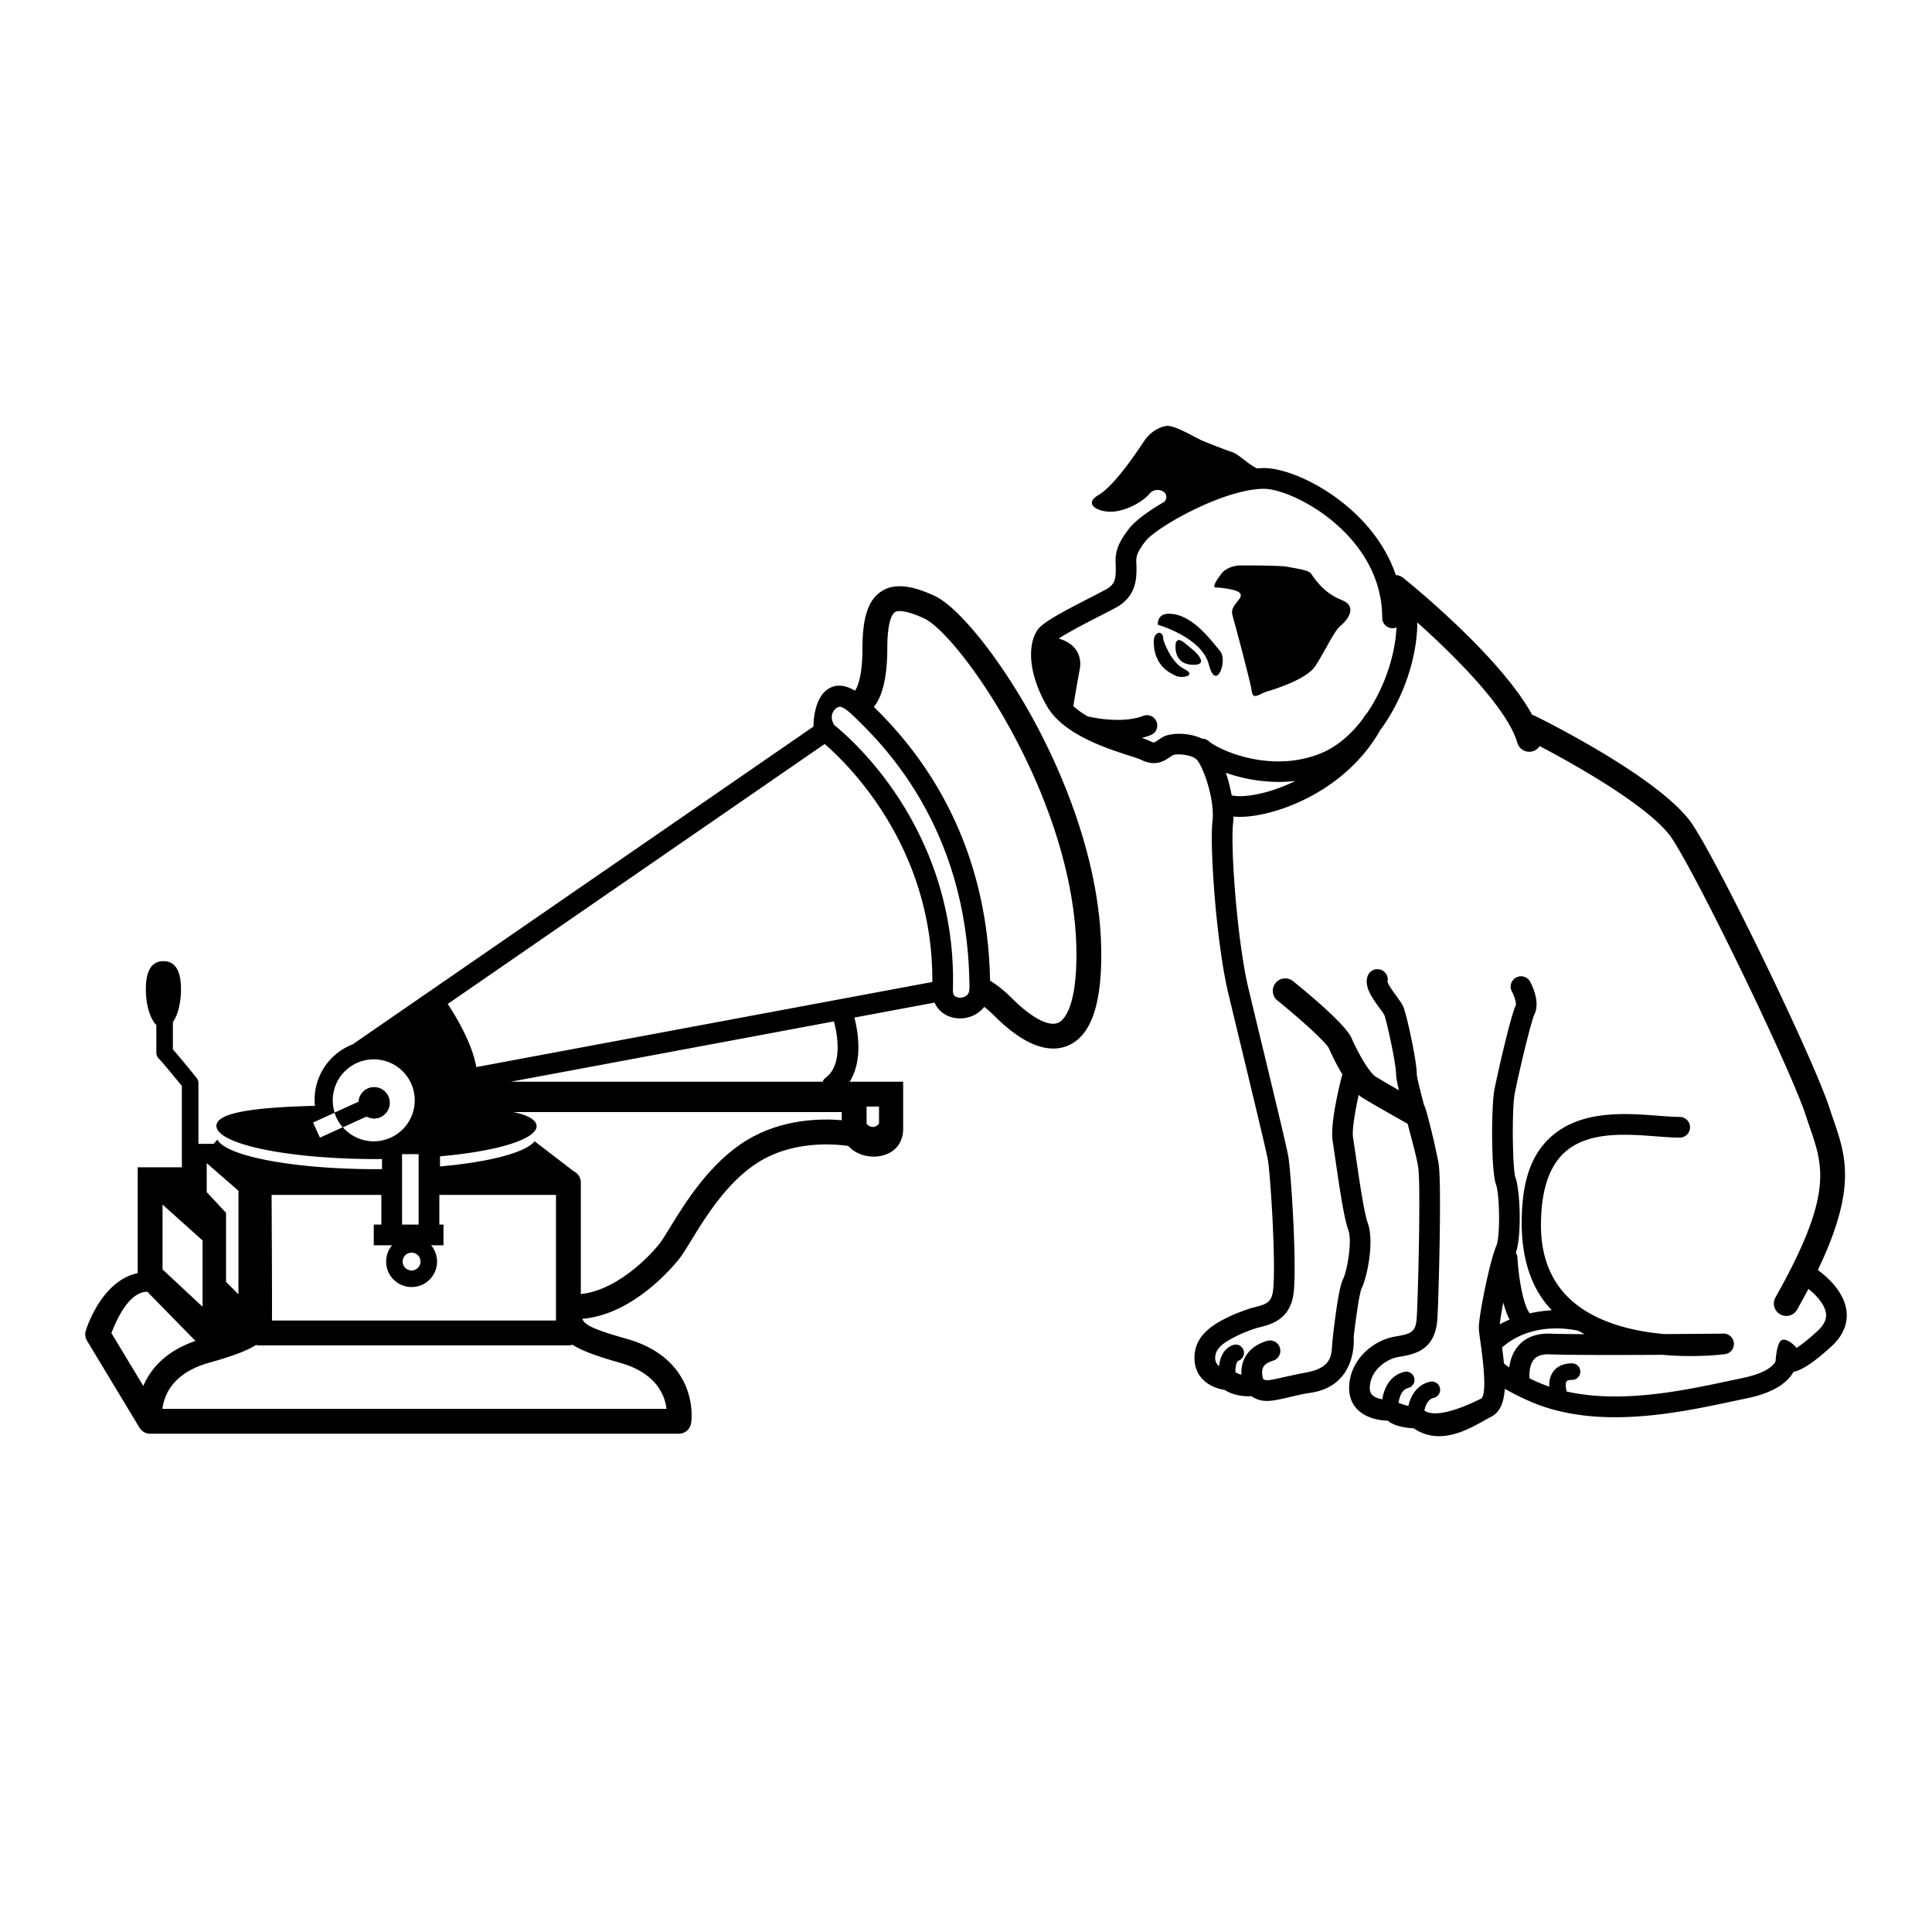
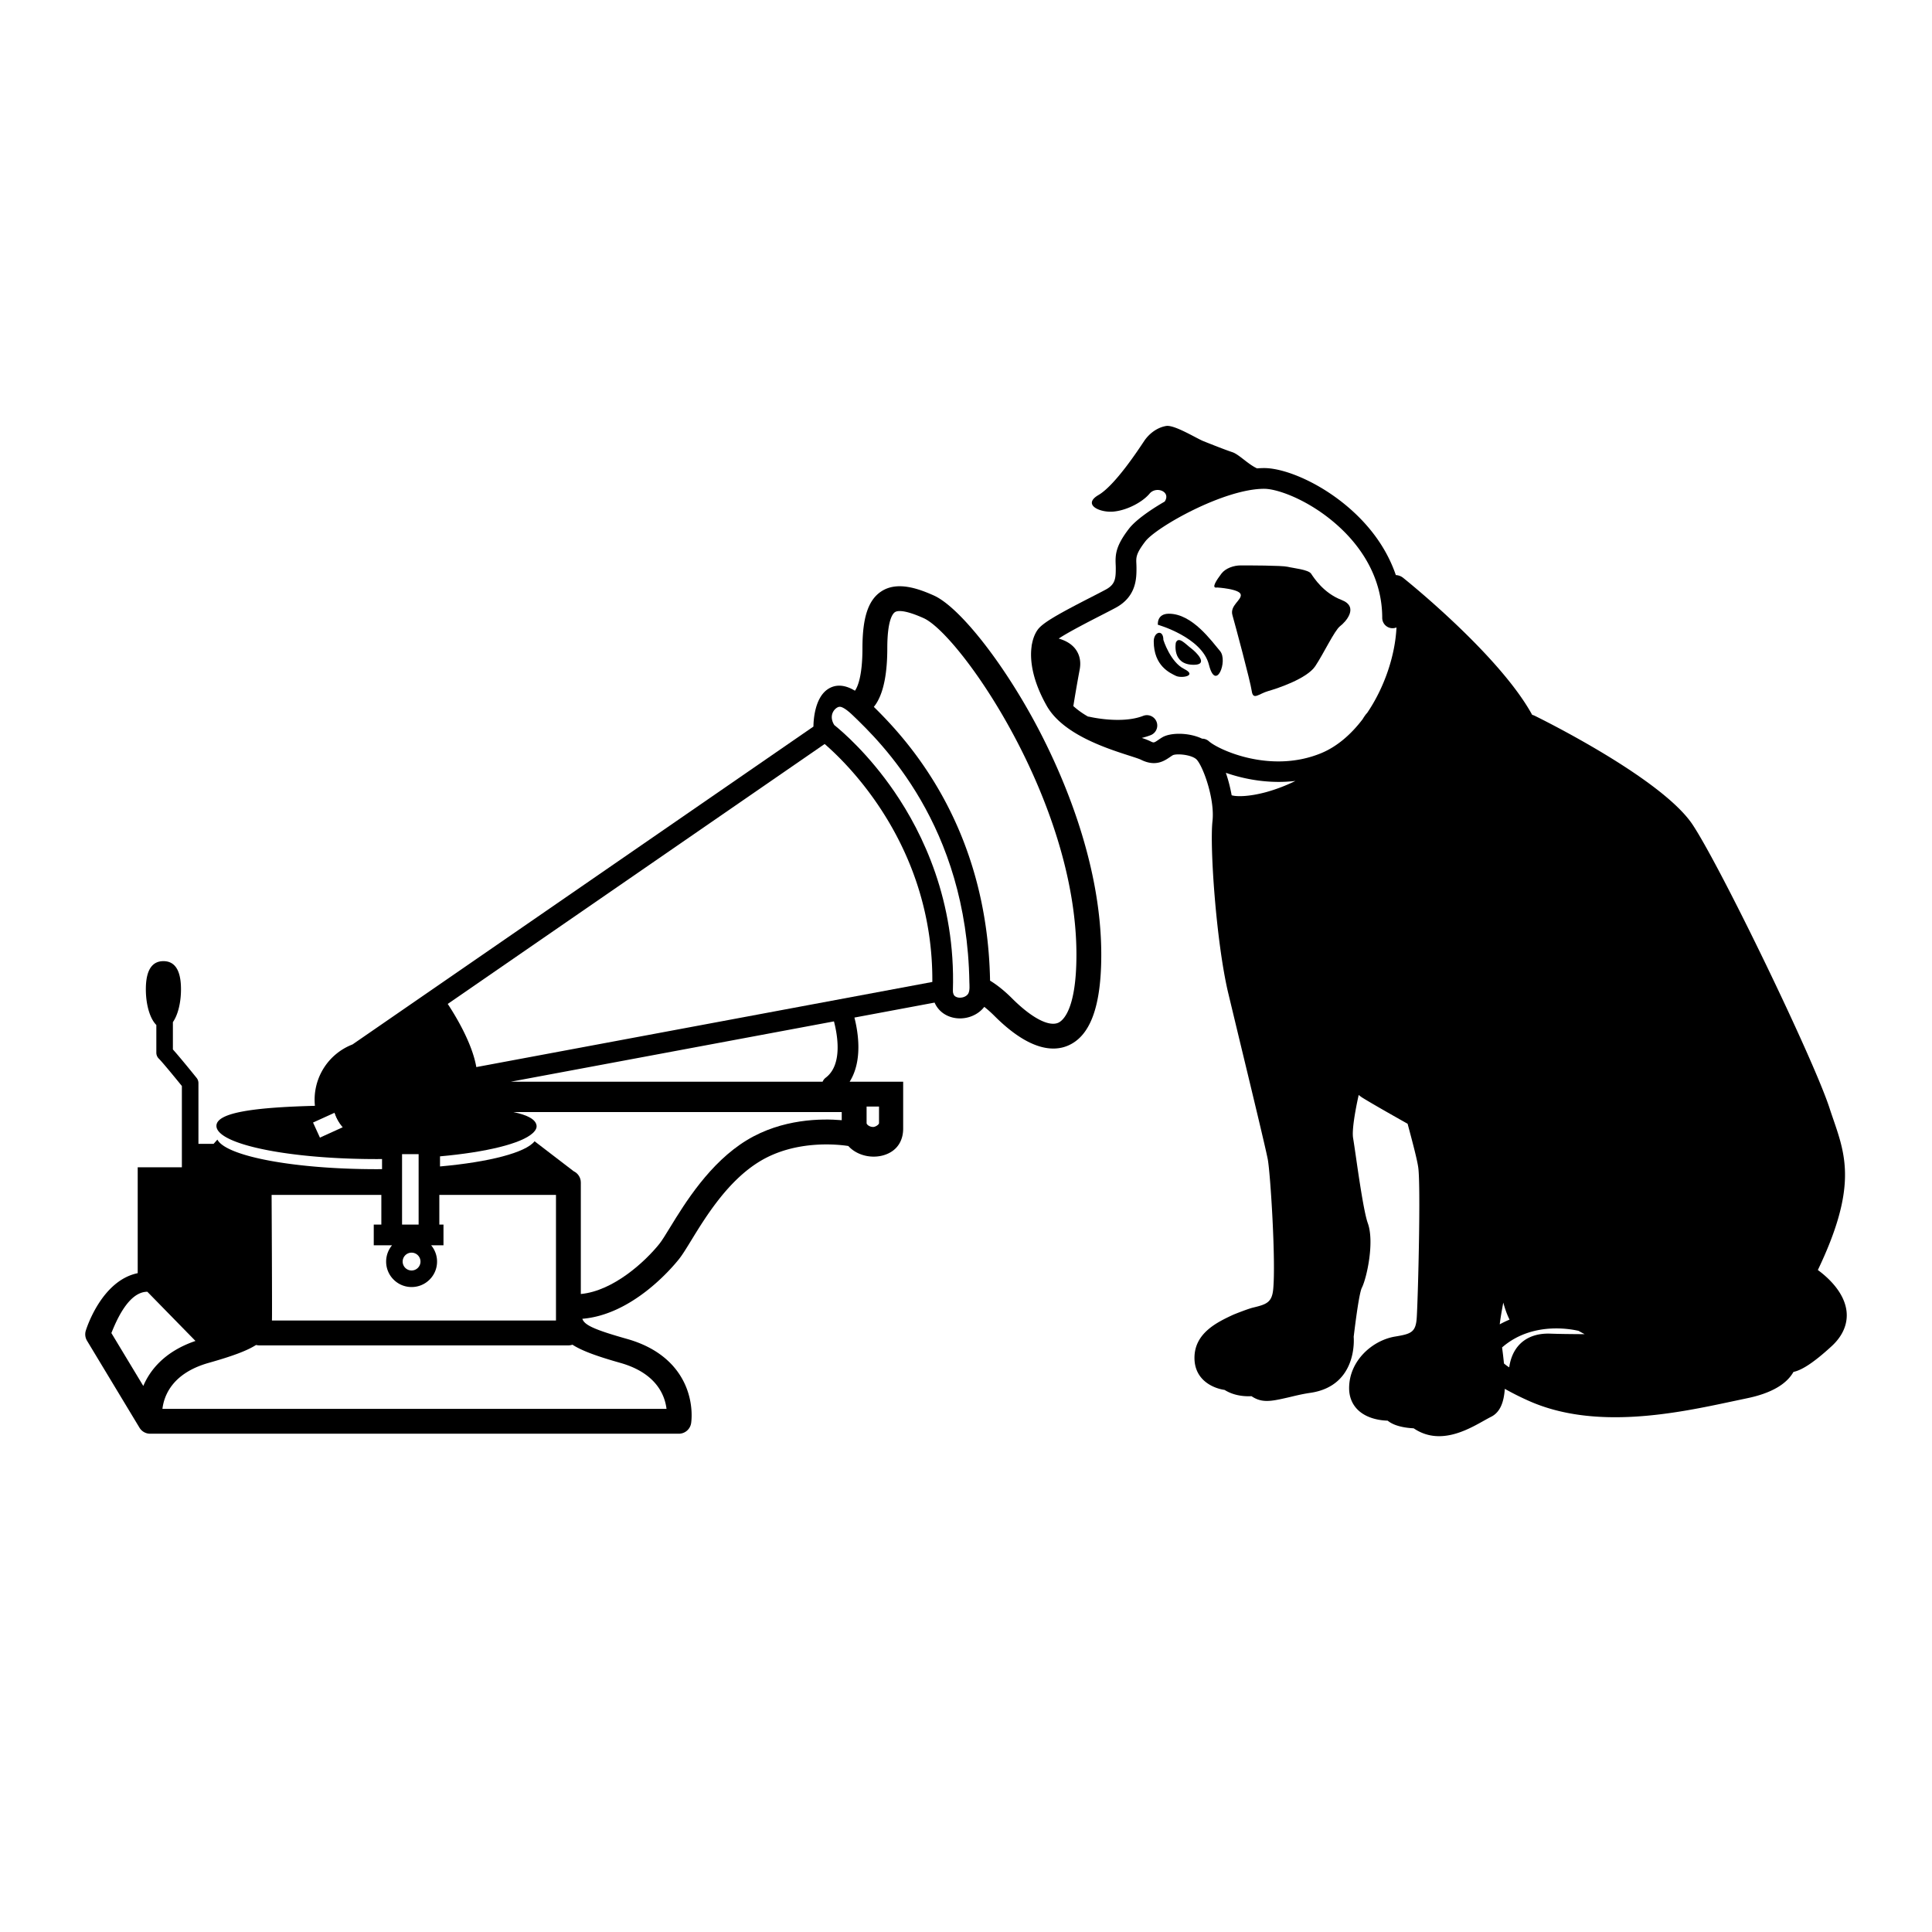
<svg xmlns="http://www.w3.org/2000/svg" width="2500" height="2500" viewBox="0 0 192.756 192.756">
  <g fill-rule="evenodd" clip-rule="evenodd">
    <path fill="#fff" d="M0 0h192.756v192.756H0V0z" />
    <path d="M103.236 72.04c-3.35-6.203-7.584-11.515-10.071-12.629-1.614-.724-3.667-1.425-5.22-.419-1.313.85-1.898 2.603-1.898 5.683 0 2.877-.516 3.916-.75 4.238-1.255-.761-2.155-.533-2.732-.136-1.311.904-1.404 3.18-1.408 3.713l-45.984 31.713a5.913 5.913 0 0 0-3.753 6.125c-5.771.15-9.827.623-9.827 2.002 0 .295.191.58.541.854 1.817 1.414 8.036 2.457 15.432 2.457l.551-.002v1.006c-.184.002-.367.004-.551.004-8.234 0-15.01-1.293-15.877-2.951l-.376.422h-1.515v-6.061a.824.824 0 0 0-.184-.518c-.183-.229-1.64-2.033-2.365-2.838v-2.725c.486-.691.808-1.902.808-3.279 0-2.152-.785-2.805-1.753-2.805s-1.753.653-1.753 2.805c0 1.592.43 2.959 1.046 3.564v2.766c0 .219.087.43.242.584.385.385 1.66 1.941 2.306 2.738v8.109h-4.407v10.564c-3.612.744-5.113 5.52-5.18 5.738-.103.338-.058.701.124 1.004l5.234 8.676c.219.363.615.6 1.061.6h52.751a1.24 1.24 0 0 0 1.225-1.047c.026-.166.238-1.686-.445-3.475-.636-1.664-2.184-3.871-5.952-4.936-3.373-.953-4.25-1.402-4.456-2.008 4.957-.408 8.869-4.988 9.632-5.941.342-.428.73-1.061 1.222-1.863 1.457-2.377 3.659-5.969 6.854-7.904 3.601-2.184 7.882-1.68 8.832-1.531.202.227.446.424.73.588 1.06.613 2.453.631 3.466.045.853-.492 1.273-1.355 1.273-2.365v-4.684h-5.338c1.309-2.082.853-4.918.475-6.398l7.998-1.494c.219.504.583.918 1.068 1.197.904.521 2.1.506 3.048-.041.336-.193.619-.441.842-.73.289.227.633.523 1.016.906 3.506 3.506 5.9 3.555 7.293 2.977 2.264-.938 3.363-3.91 3.363-9.087.001-9.497-4.159-18.619-6.638-23.211z" />
    <path d="M86.46 110.4h1.24v1.654c0 .143-.353.383-.582.383-.377 0-.658-.246-.658-.383V110.4zM82.391 107.514a1.008 1.008 0 0 0-.32.408H50.967l32.237-6.018c.347 1.323.891 4.311-.813 5.61zM14.297 138.277l-3.185-5.279c.441-1.086 1.669-4.119 3.589-4.119l4.8 4.908c-3.13 1.067-4.556 2.961-5.204 4.49zM61.882 135.973c3.618 1.021 4.455 3.248 4.617 4.592H16.206c.161-1.34.997-3.568 4.618-4.592 2.385-.674 3.812-1.207 4.724-1.785.1.025.204.041.311.041H56.71c.142 0 .277-.025.404-.068.91.587 2.344 1.126 4.768 1.812zM47.522 106.463c-.401-2.318-1.96-4.945-2.851-6.301l37.604-25.933c2.296 1.976 10.836 10.243 10.744 23.741l-45.497 8.493z" fill="#fff" />
    <path d="M96.599 99.141c-.197.307-.585.4-.822.4-.21 0-.399-.061-.518-.166-.047-.041-.189-.168-.189-.541.284-8.944-3.012-15.722-5.829-19.834-2.563-3.743-5.162-5.984-6.012-6.669-.668-1.092.21-1.844.564-1.816.037-.001.38-.021 1.263.827 2.845 2.735 11.419 10.982 11.659 26.679.006.26.066.799-.116 1.12z" fill="#fff" />
    <path d="M105.562 102.049c-.951.395-2.668-.52-4.59-2.441-.93-.93-1.707-1.475-2.193-1.768-.283-15.333-8.109-23.891-11.597-27.315.121-.147.24-.318.354-.519.657-1.149.99-2.943.99-5.332 0-2.803.537-3.453.767-3.603.232-.149.911-.271 2.858.602 3.572 1.601 15.245 18.231 15.245 33.577 0 5.604-1.404 6.621-1.834 6.799zM41.952 125.869a.889.889 0 1 1-1.778-.004.889.889 0 0 1 1.778.004zM41.766 122.178h-1.653v-7.026h1.653v7.026z" fill="#fff" />
    <path d="M184.234 130.875c-.197-1.961-1.926-3.477-2.867-4.166 3.9-8.15 2.801-11.361 1.553-15.004-.127-.369-.258-.748-.383-1.135-1.559-4.82-10.738-23.835-13.641-28.258-3.043-4.638-15.262-10.647-15.779-10.901a1.244 1.244 0 0 0-.252-.09c-3.24-5.921-12.441-13.326-12.879-13.675a1.244 1.244 0 0 0-.723-.27c-.713-2.096-1.957-4.057-3.697-5.797-3.17-3.169-7.229-4.879-9.439-4.879-.232 0-.471.011-.711.03-.896-.408-1.805-1.396-2.457-1.613-.826-.276-2.203-.827-2.893-1.102-.688-.275-2.893-1.653-3.719-1.515-.826.138-1.652.689-2.203 1.515s-2.893 4.407-4.545 5.372c-1.652.964.137 1.791 1.516 1.653 1.377-.138 2.891-.964 3.58-1.791.652-.782 2.166-.206 1.508.792-1.67.965-2.984 1.954-3.566 2.71-1.305 1.696-1.373 2.553-1.326 3.579.006.123.01.238.01.357 0 1.016-.045 1.615-.977 2.124-.35.19-.863.454-1.457.758-3.303 1.692-4.861 2.565-5.361 3.267-.252.351-.453.828-.564 1.415a.943.943 0 0 0-.039.244c-.201 1.438.121 3.47 1.508 5.923 1.604 2.836 5.91 4.224 8.223 4.969.492.158 1 .322 1.168.406 1.455.728 2.332.13 2.912-.265a6.78 6.78 0 0 1 .277-.181c.408-.189 1.965-.051 2.41.47.658.767 1.789 3.942 1.549 6.1-.285 2.568.365 11.943 1.535 17.012l1.082 4.502c1.082 4.48 2.719 11.25 2.902 12.254.262 1.438.809 10.109.539 12.939-.127 1.328-.676 1.514-2.014 1.836-.516.125-1.879.664-2.061.75-1.506.711-3.781 1.787-3.781 4.262 0 2.203 1.82 3.027 3.006 3.201.975.609 2.064.658 2.684.623 1.047.715 1.994.504 3.576.146.596-.133 1.33-.338 2.285-.477 4.818-.697 4.334-5.592 4.334-5.592.428-3.543.676-4.609.809-4.879.508-1.014 1.277-4.596.598-6.461-.377-1.041-.887-4.553-1.189-6.65-.111-.764-.207-1.424-.277-1.844-.127-.768.195-2.66.559-4.297.127.107.254.203.383.283 1.023.639 3.914 2.266 4.496 2.592.469 1.748.943 3.525 1.061 4.354.256 1.787-.006 12.555-.146 14.945-.088 1.52-.557 1.664-2.168 1.934-2.252.375-4.582 2.404-4.582 5.15 0 .869.309 1.625.893 2.184.953.908 2.359 1.041 2.953 1.055.877.734 2.516.75 2.598.766 2.551 1.729 5.299.193 6.975-.746.273-.152.531-.297.748-.406.896-.447 1.275-1.445 1.365-2.789a28.27 28.27 0 0 0 2.291 1.154c6.658 3.025 14.914 1.268 20.375.105l1.471-.311c2.383-.488 3.949-1.375 4.664-2.635.74-.156 1.863-.777 3.816-2.574 1.383-1.278 1.57-2.569 1.484-3.428z" />
    <path d="M115.955 73.567a6.7 6.7 0 0 0-.385.251c-.455.31-.455.31-.826.124a6.718 6.718 0 0 0-.83-.319c.301-.073.596-.162.881-.273a1.033 1.033 0 1 0-.75-1.925c-2.141.833-5.275.103-5.307.096a1.037 1.037 0 0 0-.182-.026 8.314 8.314 0 0 1-1.469-1.048c.096-.602.328-2.02.635-3.653.197-1.057-.176-1.757-.523-2.159-.422-.486-1.008-.765-1.572-.924.957-.642 3.078-1.728 4.201-2.304.607-.312 1.133-.58 1.506-.783 2.053-1.12 2.053-2.953 2.053-3.937 0-.165-.006-.316-.012-.45-.029-.622-.045-.998.898-2.226 1.1-1.428 7.838-5.244 11.854-5.244 1.494 0 5.062 1.359 7.979 4.274 1.732 1.732 3.799 4.631 3.799 8.604a1.032 1.032 0 0 0 1.422.956c-.131 2.8-1.205 6.012-2.943 8.553-.115.088-.383.51-.432.597-1.156 1.523-2.564 2.748-4.156 3.4-5.047 2.071-10.236-.356-11.18-1.193a1.024 1.024 0 0 0-.68-.26c-1.342-.638-3.17-.618-3.981-.131zM122.883 79.345a15.625 15.625 0 0 0-.578-2.243c1.887.661 4.359 1.118 6.941.812a16.838 16.838 0 0 1-2.877 1.103c-1.879.514-3.078.455-3.486.328zM157.488 132.777c.203.115.408.229.615.334-1.434-.008-2.65-.023-3.428-.053-1.705-.062-2.668.615-3.176 1.195-.576.662-.826 1.463-.924 2.166a3.808 3.808 0 0 1-.525-.387 40.57 40.57 0 0 0-.188-1.598c3.247-2.834 7.574-1.653 7.626-1.657zM149.984 129.961c.166.613.371 1.201.625 1.697a10.15 10.15 0 0 0-.979.471c.05-.475.182-1.272.354-2.168z" fill="#fff" />
-     <path d="M181.348 132.779c-.99.912-1.672 1.422-2.119 1.707-.043-.143-.941-1.021-1.463-.787-.52.234-.615 2.131-.623 2.143-.225.408-.951 1.164-3.293 1.645l-1.484.312c-4.361.93-10.594 2.256-16.053 1.035-.098-.35-.146-.818-.014-1.01.092-.133.379-.152.543-.152a.826.826 0 0 0 0-1.652c-1.082 0-1.635.475-1.908.873-.307.447-.383.979-.363 1.453-.439-.152-.873-.32-1.295-.512a46.92 46.92 0 0 1-.676-.316c-.037-.51.008-1.395.459-1.908.314-.354.818-.514 1.541-.486 2.09.078 7.148.07 11.256.047 3.297.295 5.916-.027 6.131-.055a1.032 1.032 0 1 0-.143-2.057c-.059 0-2.611.025-5.781.043-3.057-.27-6.707-1.098-9.229-3.316-2.051-1.805-3.092-4.342-3.092-7.539 0-3.375.779-5.809 2.316-7.232 2.338-2.166 6.145-1.873 9.203-1.639.842.064 1.637.125 2.322.125a1.032 1.032 0 1 0 0-2.066c-.605 0-1.363-.057-2.164-.119-3.277-.252-7.766-.596-10.764 2.184-1.979 1.83-2.834 4.557-2.834 8.529 0 3.477.916 6.537 3.004 8.691-.812.057-1.545.168-2.197.312-.615-.738-1.111-3.385-1.229-5.535a1.03 1.03 0 0 0-.166-.504c.604-1.668.434-6.262-.037-7.516-.297-.82-.361-6.771-.088-8.268.322-1.771 1.65-7.324 1.973-7.988.623-1.244-.248-2.965-.43-3.297a1.033 1.033 0 0 0-1.814.988v-.002c.268.498.463 1.189.393 1.396-.516 1.045-1.926 7.275-2.154 8.531-.275 1.518-.334 7.973.188 9.363.354.943.432 5.182.023 6.104-.617 1.389-1.742 6.875-1.742 8.133 0 .324.072.84.174 1.555.455 3.244.488 5.102.096 5.523-.254.127-4.289 2.236-5.703 1.215.111-.537.361-1.133.928-1.264a.824.824 0 0 0 .619-.99.828.828 0 0 0-.99-.621c-1.295.301-1.91 1.373-2.158 2.42a6.902 6.902 0 0 1-.977-.32c.088-.58.324-1.33.967-1.479a.826.826 0 0 0-.373-1.609c-1.428.33-2.029 1.602-2.221 2.742-.355-.066-.748-.191-.99-.426-.117-.111-.252-.293-.252-.686 0-1.799 1.703-2.922 2.855-3.113 1.562-.26 3.701-.617 3.891-3.85.129-2.188.426-13.291.131-15.357-.141-.977-1.217-5.605-1.455-5.889-.369-1.393-.736-2.834-.74-3.193 0-1.295-1.006-5.816-1.312-6.582-.141-.354-.422-.736-.746-1.182-.26-.355-.787-1.078-.857-1.381a1.032 1.032 0 0 0-.682-1.201 1.031 1.031 0 0 0-1.307.652c-.352 1.055.461 2.166 1.178 3.148.186.256.443.607.496.73.254.635 1.166 4.885 1.166 5.814 0 .334.102.895.287 1.682a94.54 94.54 0 0 1-2.316-1.355c-.562-.352-1.578-1.975-2.416-3.859-.607-1.367-4.305-4.439-5.865-5.697a1.24 1.24 0 0 0-1.554 1.931c2.23 1.797 4.834 4.145 5.156 4.777.318.715.789 1.693 1.35 2.613-.256.979-1.252 4.959-.963 6.689.066.398.16 1.047.27 1.799.443 3.068.877 5.916 1.293 7.061.414 1.137-.146 4.119-.504 4.832-.373.75-.664 2.682-1.012 5.555 0 0-.084.791-.096.986-.061 1.166-.123 2.371-2.564 2.822-.986.184-1.75.355-2.363.494-1.412.318-1.686.355-1.953.17-.094-.295-.186-.779-.018-1.15.135-.297.459-.525.963-.676a1.033 1.033 0 1 0-.594-1.978c-1.383.414-1.992 1.219-2.26 1.822a3.298 3.298 0 0 0-.264 1.541 1.986 1.986 0 0 1-.602-.248c-.014-.49.084-1.066.32-1.154a.826.826 0 1 0-.58-1.548c-.977.367-1.287 1.316-1.369 2.096a1.003 1.003 0 0 1-.389-.83c0-1.08 1.125-1.697 2.598-2.393.193-.092 1.242-.508 1.662-.611 1.32-.318 3.314-.801 3.586-3.648.289-3.037-.283-11.963-.562-13.504-.193-1.062-1.773-7.598-2.928-12.369l-1.076-4.482c-1.107-4.799-1.76-13.938-1.496-16.319.025-.219.037-.445.043-.676.295.029.617.038.969.024 3.521-.14 10.266-2.623 13.684-8.667 2.305-3.116 3.666-7.211 3.689-10.715 3.812 3.401 9.006 8.612 9.975 11.997a1.238 1.238 0 0 0 2.228.335c4.061 2.119 11.285 6.292 13.215 9.232 2.76 4.208 11.871 23.08 13.354 27.662.133.406.266.797.396 1.176 1.344 3.916 2.314 6.746-3.463 16.977a1.24 1.24 0 0 0 2.158 1.218c.416-.736.799-1.441 1.152-2.115.742.596 1.664 1.545 1.758 2.494.052.574-.219 1.129-.834 1.695zM16.217 120.18v6.472l3.994 3.721v-6.611l-3.994-3.582zM20.625 118.939l1.927 2.067v6.887l1.24 1.24v-10.33l-3.167-2.756v2.892z" fill="#fff" />
    <path d="M115.521 62.333s4.408 1.24 5.096 3.994c.689 2.755 1.93-.413 1.104-1.377-.828-.965-2.752-3.719-5.098-3.719-1.238-.001-1.102 1.102-1.102 1.102zM116.072 63.848s.689 2.204 2.066 2.892-.275.964-.826.688c-.551-.275-2.203-.964-2.203-3.443 0-.964.963-1.239.963-.137z" />
    <path d="M117.312 64.123s-.43 2.204 1.791 2.204c1.514 0 .275-1.24-.275-1.652-.553-.414-1.24-1.241-1.516-.552zM121.443 58.614s2.205.138 2.342.688c.139.551-1.102 1.102-.826 2.066.275.964 1.791 6.611 1.928 7.576.139.964.689.275 1.654 0 .963-.275 3.855-1.24 4.682-2.479.828-1.239 1.93-3.581 2.48-3.994s1.928-1.928.137-2.617c-1.789-.689-2.754-2.204-3.029-2.617-.275-.413-1.791-.551-2.342-.689-.551-.137-3.994-.137-4.684-.137-.688 0-1.514.275-1.928.826s-1.101 1.514-.414 1.377z" />
-     <path d="M37.29 105.691a4.09 4.09 0 0 0-3.9 5.324l2.39-1.088a1.557 1.557 0 0 1 3.111.104 1.56 1.56 0 0 1-2.325 1.356l-2.365 1.074a4.09 4.09 0 0 0 7.178-2.68c0-2.26-1.83-4.09-4.089-4.09z" fill="#fff" />
    <path d="M31.232 111.996l.687 1.504 2.283-1.039a4.066 4.066 0 0 1-.812-1.445l-2.158.98z" fill="#fff" />
    <path d="M37.333 111.59a1.56 1.56 0 0 0 0-3.118c-.826 0-1.5.643-1.553 1.455l-2.39 1.088c.17.539.45 1.029.812 1.445l2.365-1.074c.226.128.487.204.766.204z" />
    <path d="M43.832 119.215v2.963h.414v2.064h-1.232c.381.457.591 1.025.591 1.627a2.52 2.52 0 0 1-.744 1.795c-.48.48-1.118.744-1.796.744s-1.317-.264-1.796-.744a2.52 2.52 0 0 1-.744-1.795c0-.619.222-1.186.59-1.627H37.29v-2.064h.757v-2.963H27.098s.065 12.168.033 12.535H55.47v-12.535H43.832z" fill="#fff" />
    <path d="M51.217 110.951c1.471.309 2.26.752 2.32 1.379.036.373-.391.729-.396.732-1.135 1.039-4.623 1.893-9.241 2.307v1.008c4.922-.441 8.56-1.383 9.434-2.514l3.901 2.99c.421.199.714.627.714 1.123v11.127c3.256-.307 6.428-3.242 7.847-5.016.246-.307.616-.91 1.044-1.609 1.485-2.424 3.973-6.482 7.683-8.73 3.525-2.137 7.443-2.16 9.457-1.986v-.811H51.217z" fill="#fff" />
  </g>
</svg>